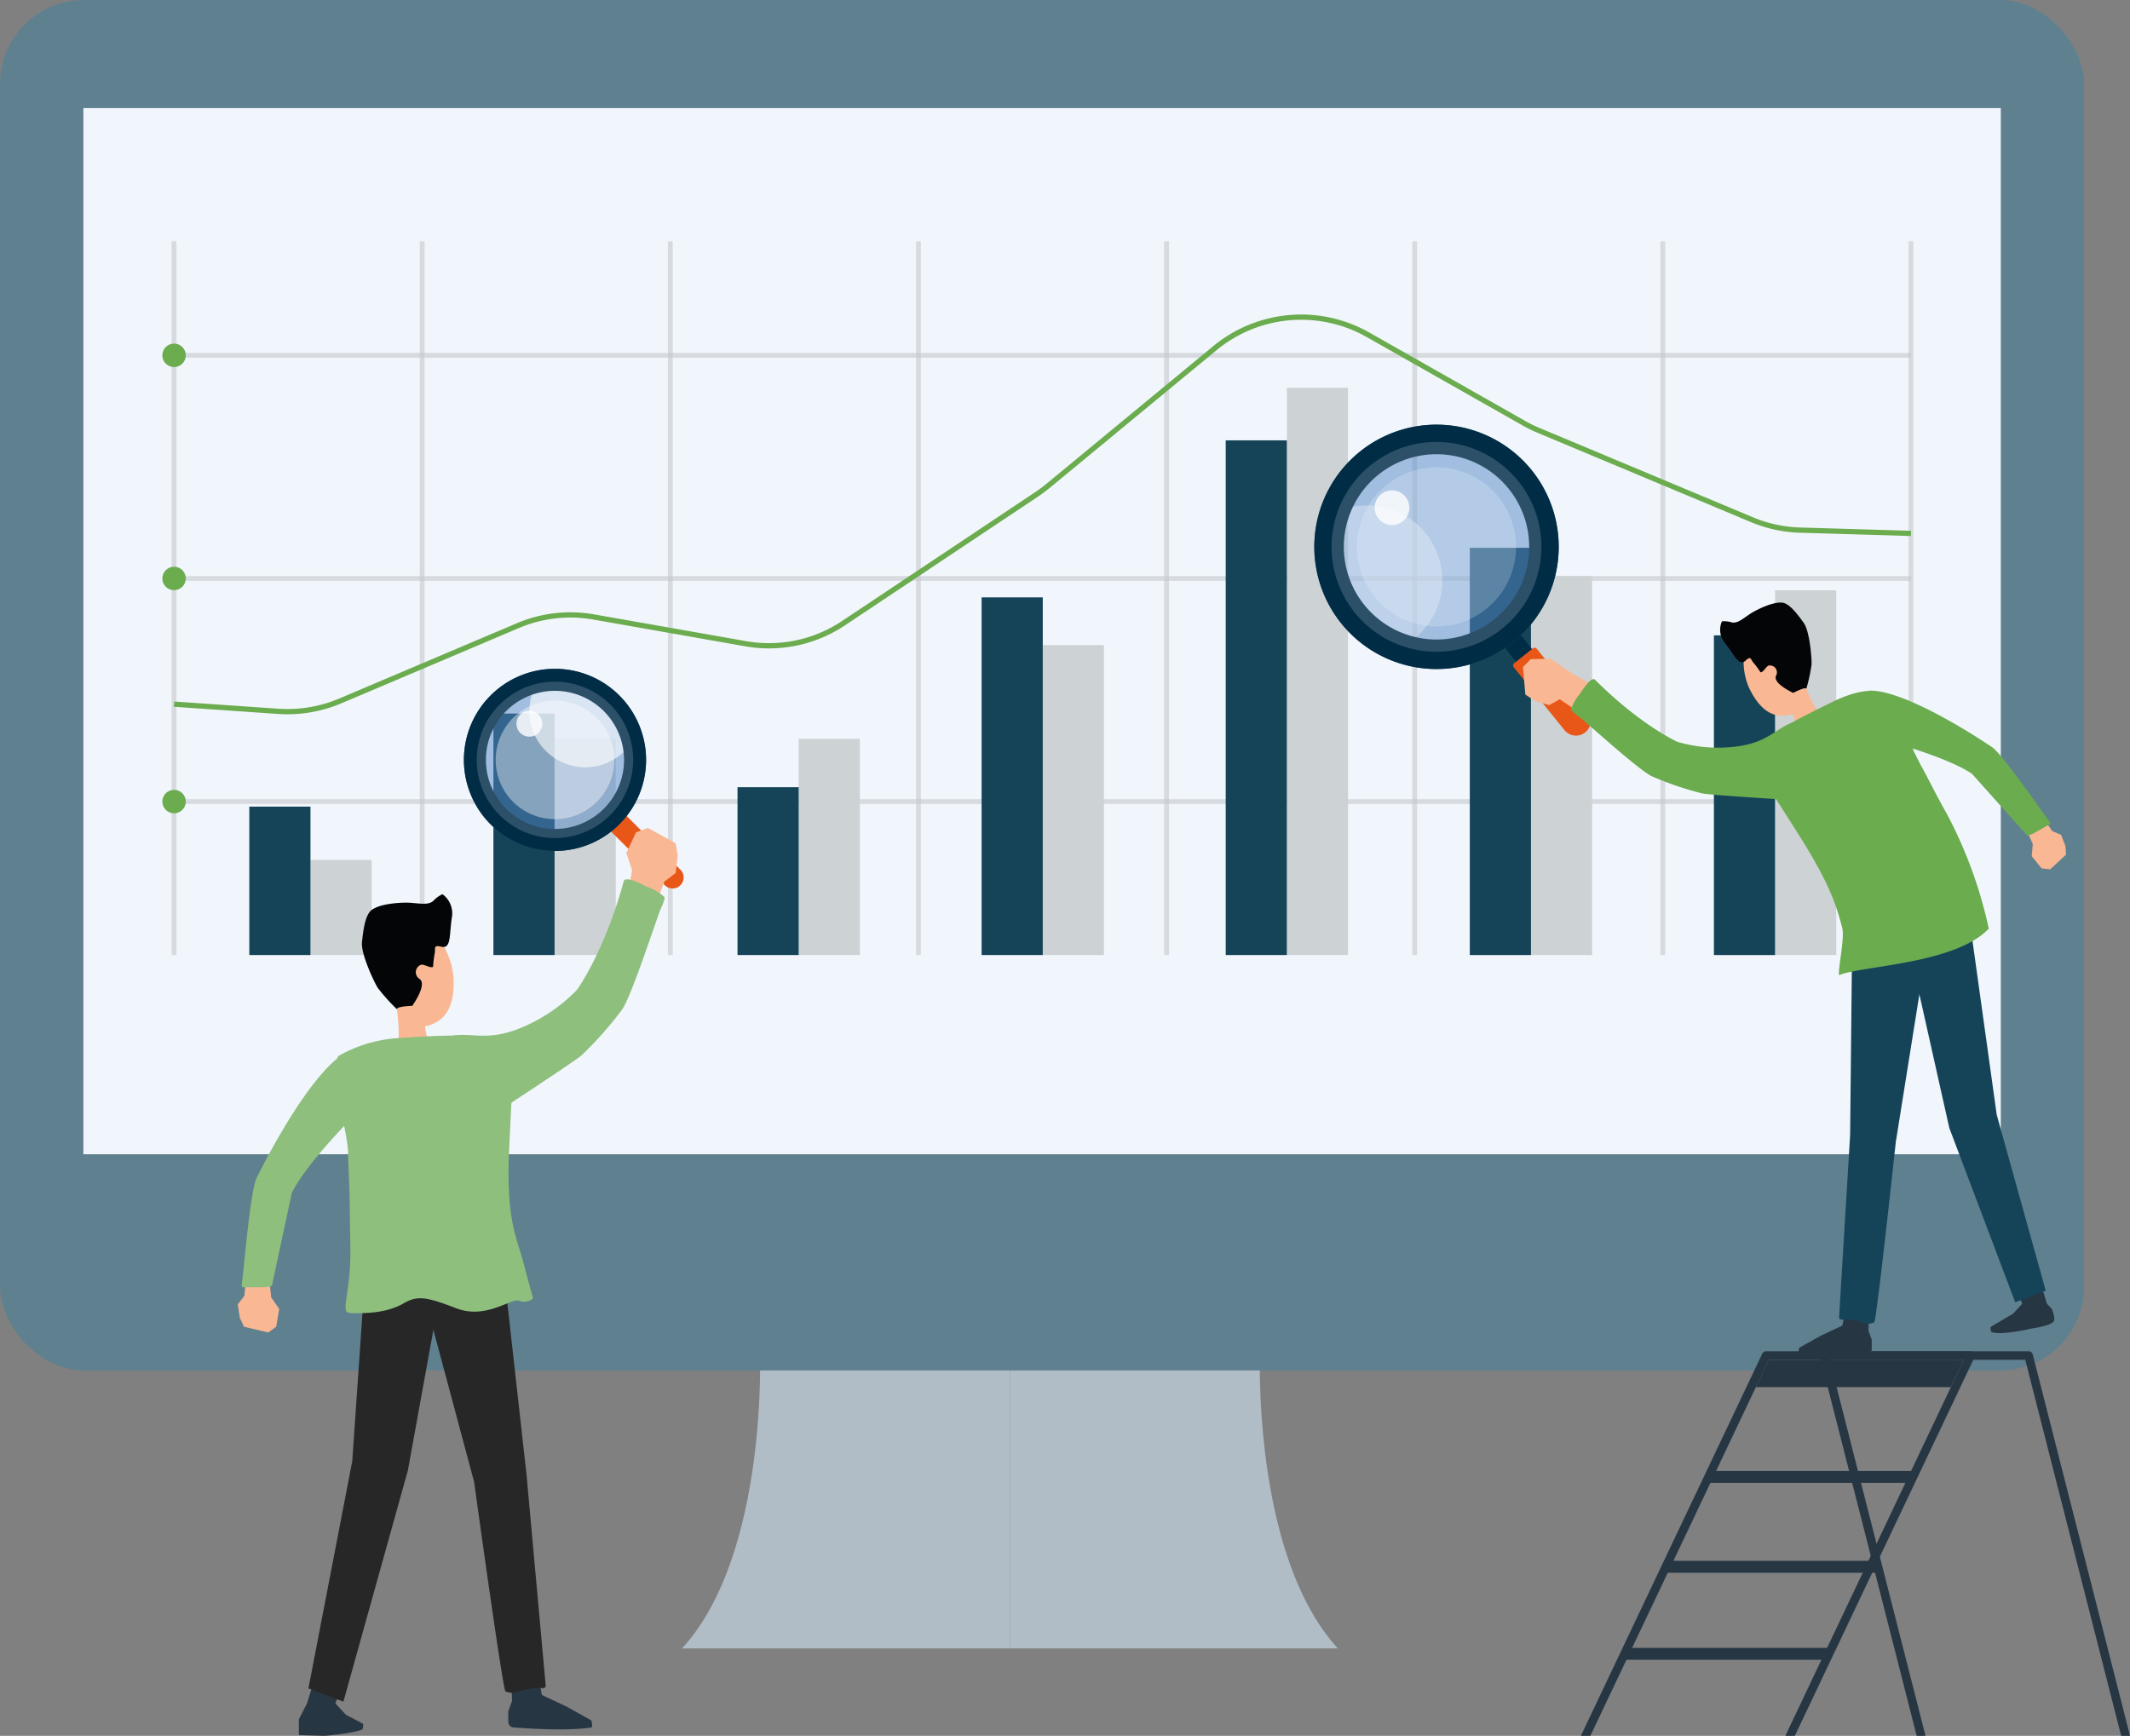
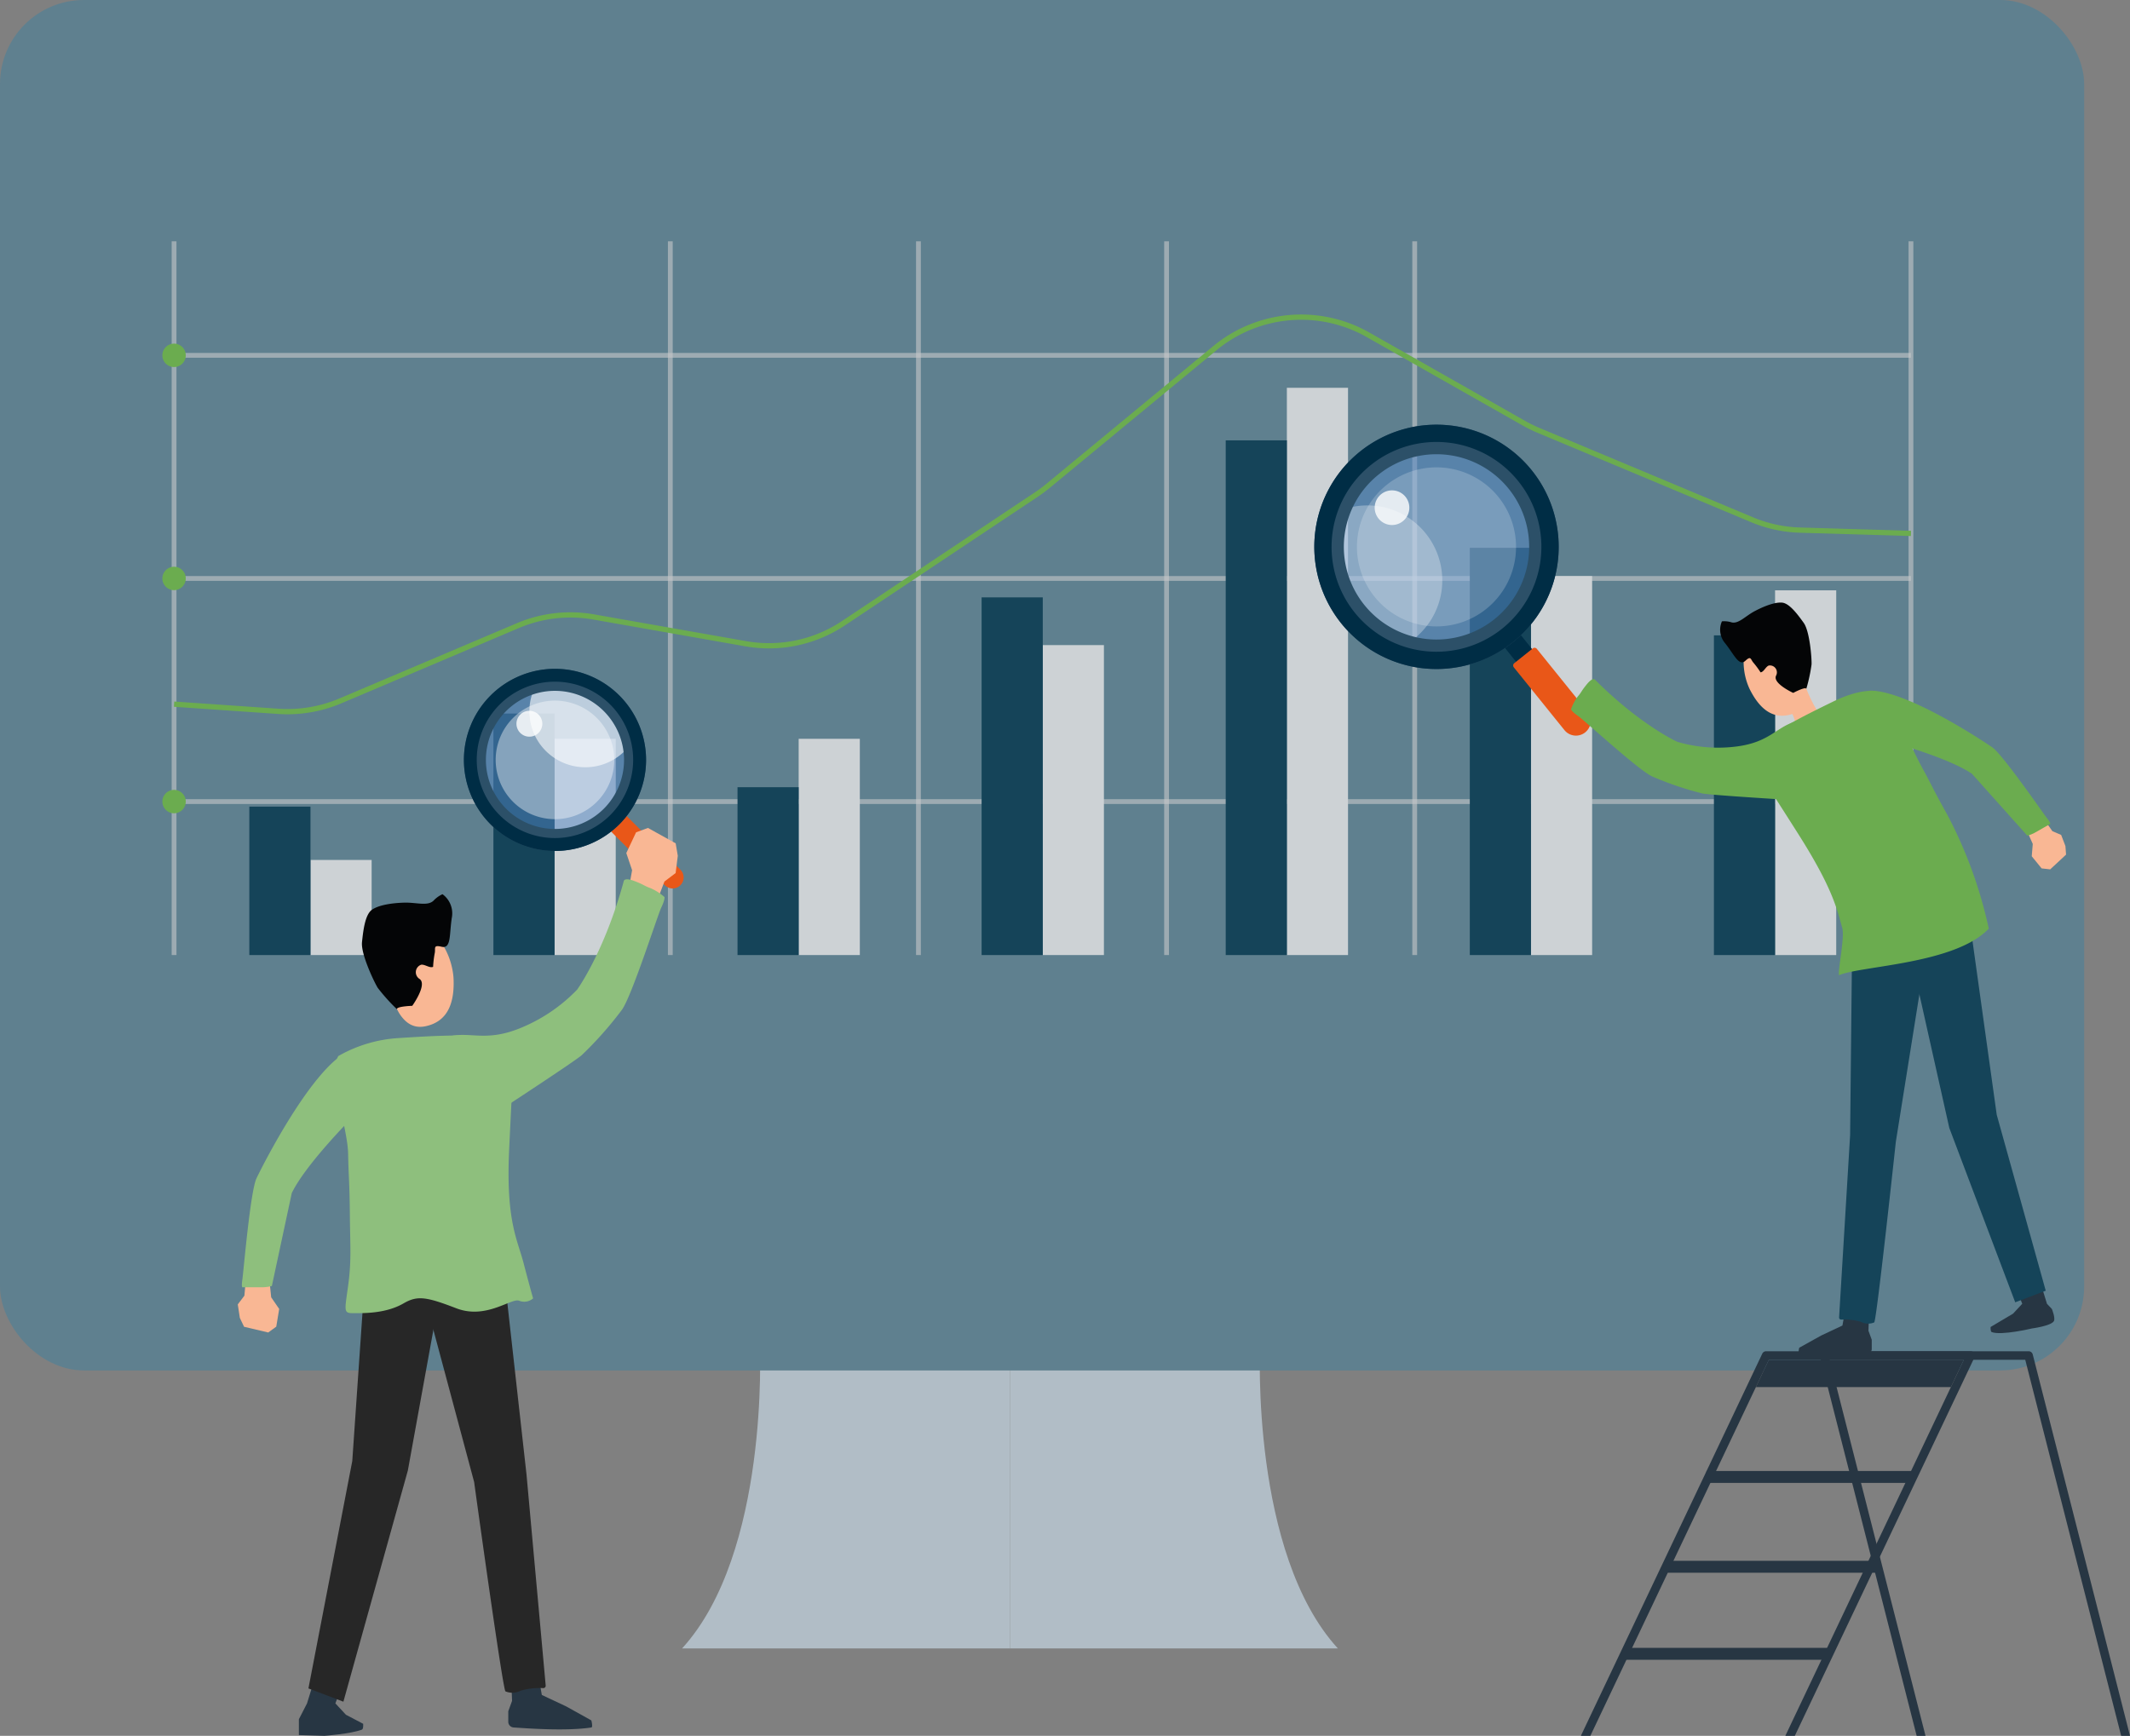
<svg xmlns="http://www.w3.org/2000/svg" width="446.657" height="364.077" viewBox="0 0 446.657 364.077">
  <rect x="0" y="0" width="446.657" height="364.077" fill="#808080" stroke="none" />
  <g id="Group_4013" data-name="Group 4013" transform="translate(-65.703 -60.308)">
    <g id="Group_3992" data-name="Group 3992" transform="translate(65.703 60.308)">
      <g id="Group_3991" data-name="Group 3991" transform="translate(143.023 282.464)">
        <path id="Path_12532" data-name="Path 12532" d="M273.854,267.973s-2,43.257,16.317,63.29H221.406v-63.29Z" transform="translate(-152.643 -267.973)" fill="#b1bdc6" />
        <path id="Path_12533" data-name="Path 12533" d="M187.169,267.973s2,43.257-16.317,63.29h68.763v-63.29Z" transform="translate(-170.852 -267.973)" fill="#b1bdc6" />
      </g>
      <rect id="Rectangle_1280" data-name="Rectangle 1280" width="437.046" height="287.442" rx="17.618" fill="#5f808f" />
-       <rect id="Rectangle_1281" data-name="Rectangle 1281" width="402.082" height="219.422" transform="translate(17.482 22.673)" fill="#f1f6fc" />
    </g>
    <g id="Group_4003" data-name="Group 4003" transform="translate(99.751 110.921)">
      <g id="Group_3995" data-name="Group 3995" transform="translate(1.949)">
        <g id="Group_3993" data-name="Group 3993" opacity="0.6">
-           <rect id="Rectangle_1282" data-name="Rectangle 1282" width="1.008" height="149.703" transform="translate(52.031)" fill="#c6c8ca" />
          <rect id="Rectangle_1283" data-name="Rectangle 1283" width="1.008" height="149.703" fill="#c6c8ca" />
          <rect id="Rectangle_1284" data-name="Rectangle 1284" width="1.008" height="149.703" transform="translate(104.063)" fill="#c6c8ca" />
          <rect id="Rectangle_1285" data-name="Rectangle 1285" width="1.008" height="149.703" transform="translate(156.096)" fill="#c6c8ca" />
          <rect id="Rectangle_1286" data-name="Rectangle 1286" width="1.008" height="149.703" transform="translate(208.128)" fill="#c6c8ca" />
          <rect id="Rectangle_1287" data-name="Rectangle 1287" width="1.008" height="149.703" transform="translate(260.159)" fill="#c6c8ca" />
-           <rect id="Rectangle_1288" data-name="Rectangle 1288" width="1.008" height="149.703" transform="translate(312.191)" fill="#c6c8ca" />
          <rect id="Rectangle_1289" data-name="Rectangle 1289" width="1.008" height="149.703" transform="translate(364.222)" fill="#c6c8ca" />
        </g>
        <g id="Group_3994" data-name="Group 3994" transform="translate(0.504 23.411)" opacity="0.6">
          <rect id="Rectangle_1290" data-name="Rectangle 1290" width="364.222" height="1.007" transform="translate(0 93.597)" fill="#c6c8ca" />
          <rect id="Rectangle_1291" data-name="Rectangle 1291" width="364.222" height="1.007" transform="translate(0 46.799)" fill="#c6c8ca" />
          <rect id="Rectangle_1292" data-name="Rectangle 1292" width="364.222" height="1.007" fill="#c6c8ca" />
        </g>
      </g>
      <path id="Path_12534" data-name="Path 12534" d="M95.643,184.56a2.454,2.454,0,1,1-2.454-2.452A2.453,2.453,0,0,1,95.643,184.56Z" transform="translate(-90.735 -67.05)" fill="#6bac4f" />
      <path id="Path_12535" data-name="Path 12535" d="M95.643,150.154a2.454,2.454,0,1,1-2.454-2.451A2.453,2.453,0,0,1,95.643,150.154Z" transform="translate(-90.735 -79.442)" fill="#6bac4f" />
      <path id="Path_12536" data-name="Path 12536" d="M95.643,115.749a2.454,2.454,0,1,1-2.454-2.451A2.453,2.453,0,0,1,95.643,115.749Z" transform="translate(-90.735 -91.834)" fill="#6bac4f" />
      <g id="Group_3996" data-name="Group 3996" transform="translate(325.356 73.205)">
        <rect id="Rectangle_1293" data-name="Rectangle 1293" width="12.825" height="76.499" transform="translate(25.649 76.499) rotate(180)" fill="#cdd2d5" />
        <rect id="Rectangle_1294" data-name="Rectangle 1294" width="12.825" height="67.055" transform="translate(12.825 76.499) rotate(180)" fill="#154459" />
      </g>
      <g id="Group_3997" data-name="Group 3997" transform="translate(274.169 64.288)">
        <rect id="Rectangle_1295" data-name="Rectangle 1295" width="12.825" height="79.494" transform="translate(25.649 85.416) rotate(180)" fill="#cdd2d5" />
        <rect id="Rectangle_1296" data-name="Rectangle 1296" width="12.825" height="85.416" transform="translate(12.825 85.416) rotate(180)" fill="#154459" />
      </g>
      <g id="Group_3998" data-name="Group 3998" transform="translate(222.982 30.725)">
        <rect id="Rectangle_1297" data-name="Rectangle 1297" width="12.825" height="118.978" transform="translate(25.649 118.978) rotate(180)" fill="#cdd2d5" />
        <rect id="Rectangle_1298" data-name="Rectangle 1298" width="12.824" height="107.954" transform="translate(12.824 118.978) rotate(180)" fill="#154459" />
      </g>
      <g id="Group_3999" data-name="Group 3999" transform="translate(171.794 74.683)">
        <rect id="Rectangle_1299" data-name="Rectangle 1299" width="12.824" height="65.011" transform="translate(25.649 75.02) rotate(180)" fill="#cdd2d5" />
        <rect id="Rectangle_1300" data-name="Rectangle 1300" width="12.825" height="75.02" transform="translate(12.825 75.02) rotate(180)" fill="#154459" />
      </g>
      <g id="Group_4000" data-name="Group 4000" transform="translate(120.608 104.348)">
        <rect id="Rectangle_1301" data-name="Rectangle 1301" width="12.825" height="45.355" transform="translate(25.649 45.355) rotate(180)" fill="#cdd2d5" />
        <rect id="Rectangle_1302" data-name="Rectangle 1302" width="12.825" height="35.205" transform="translate(12.825 45.355) rotate(180)" fill="#154459" />
      </g>
      <g id="Group_4001" data-name="Group 4001" transform="translate(69.421 99.049)">
        <rect id="Rectangle_1303" data-name="Rectangle 1303" width="12.825" height="45.355" transform="translate(25.65 50.654) rotate(180)" fill="#cdd2d5" />
        <rect id="Rectangle_1304" data-name="Rectangle 1304" width="12.825" height="50.654" transform="translate(12.825 50.654) rotate(180)" fill="#154459" />
      </g>
      <g id="Group_4002" data-name="Group 4002" transform="translate(18.234 118.573)">
        <rect id="Rectangle_1305" data-name="Rectangle 1305" width="12.825" height="19.948" transform="translate(25.65 31.13) rotate(180)" fill="#cdd2d5" />
        <rect id="Rectangle_1306" data-name="Rectangle 1306" width="12.825" height="31.13" transform="translate(12.825 31.13) rotate(180)" fill="#154459" />
      </g>
      <path id="Path_12537" data-name="Path 12537" d="M116.328,192.653q-.983,0-1.961-.067L92.511,191.08l.075-1.1,21.856,1.508a27.816,27.816,0,0,0,12.725-2.133l37.258-15.8a28.706,28.706,0,0,1,16.25-1.848l31.788,5.6a27.576,27.576,0,0,0,20.184-4.236l40.513-27.03a28.027,28.027,0,0,0,2.257-1.678l35.131-29a28.961,28.961,0,0,1,32.549-2.836l32.794,18.606a27.8,27.8,0,0,0,2.972,1.458l44.794,18.75a27.548,27.548,0,0,0,9.875,2.137l23.257.69-.033,1.1-23.257-.69a28.746,28.746,0,0,1-10.271-2.223l-44.792-18.752a29.121,29.121,0,0,1-3.09-1.517l-32.794-18.6a27.854,27.854,0,0,0-31.3,2.727l-35.132,29c-.748.618-1.537,1.2-2.345,1.745l-40.516,27.031a28.669,28.669,0,0,1-20.988,4.4l-31.788-5.6a27.612,27.612,0,0,0-15.626,1.778l-37.258,15.8A28.925,28.925,0,0,1,116.328,192.653Z" transform="translate(-90.095 -93.452)" fill="#6bac4f" />
    </g>
    <g id="Group_4005" data-name="Group 4005" transform="translate(397.208 343.721)">
      <path id="Path_12538" data-name="Path 12538" d="M348.841,270.469H389.73L352.3,349.334h1.991l37.672-79.379a.9.9,0,0,0-.813-1.284H348.273a.9.9,0,0,0-.813.514l-38.036,80.149h1.991Z" transform="translate(-309.423 -268.671)" fill="#273643" />
      <path id="Path_12539" data-name="Path 12539" d="M348.319,270.469h41.022l20.108,78.865h1.857l-20.393-79.986a.9.9,0,0,0-.872-.677H347.161a.9.9,0,0,0-.872,1.121l20.28,79.543h1.857Z" transform="translate(-296.154 -268.671)" fill="#273643" />
      <g id="Group_4004" data-name="Group 4004" transform="translate(7.903 25.118)">
        <rect id="Rectangle_1307" data-name="Rectangle 1307" width="43.581" height="2.5" transform="translate(18.435)" fill="#273643" />
        <path id="Path_12540" data-name="Path 12540" d="M322.778,300.99l-.909,2.5h45.387l-.9-2.5Z" transform="translate(-312.843 -282.148)" fill="#273643" />
        <path id="Path_12541" data-name="Path 12541" d="M316.462,314.414l-1.228,2.5h43.581l1.229-2.5Z" transform="translate(-315.233 -277.313)" fill="#273643" />
      </g>
      <path id="Path_12542" data-name="Path 12542" d="M336.4,275.721l2.719-5.728h40.888l-2.718,5.728Z" transform="translate(-299.704 -268.195)" fill="#273643" />
    </g>
    <g id="Group_4008" data-name="Group 4008" transform="translate(341.306 149.429)">
      <path id="Path_12543" data-name="Path 12543" d="M357.777,263.278l-.139,3.739.694,1.9v1.926a1.041,1.041,0,0,1-.973,1.041c-2.719.185-9.656.7-14.232.005-.321-.049,0-1.3,0-1.3l4.6-2.561,4.459-2.1.824-4.626Z" transform="translate(-241.432 -77.03)" fill="#273643" />
      <g id="Group_4007" data-name="Group 4007" transform="translate(0 0)">
        <path id="Path_12544" data-name="Path 12544" d="M309.336,168.567l-10.763-13.422-3.343,2.675,10.762,13.422a2.145,2.145,0,0,0,3.012.333h0A2.139,2.139,0,0,0,309.336,168.567Z" transform="translate(-258.633 -115.27)" fill="#002d45" />
        <path id="Path_12545" data-name="Path 12545" d="M290.366,170.616a20.627,20.627,0,1,0-18.256-22.767A20.642,20.642,0,0,0,290.366,170.616Z" transform="translate(-267.006 -124.512)" fill="#5287c6" opacity="0.5" />
        <path id="Path_12546" data-name="Path 12546" d="M293.758,155.677a15.652,15.652,0,0,1-6.632,11.139,20.578,20.578,0,0,1-13.5-27.914,15.728,15.728,0,0,1,20.128,16.775Z" transform="translate(-267.006 -121.357)" fill="#fff" opacity="0.3" />
        <path id="Path_12547" data-name="Path 12547" d="M314.572,173.6l-10.618-13.168a.618.618,0,0,0-.869-.1l-3.866,3.093a.619.619,0,0,0-.1.872l10.616,13.165a3.1,3.1,0,0,0,4.351.48h0A3.09,3.09,0,0,0,314.572,173.6Z" transform="translate(-257.279 -113.45)" fill="#e95718" />
        <path id="Path_12548" data-name="Path 12548" d="M274.635,149.3a19.433,19.433,0,1,1,17.181,21.427A19.449,19.449,0,0,1,274.635,149.3Zm44.786,4.942a25.625,25.625,0,1,0-28.285,22.634A25.637,25.637,0,0,0,319.421,154.242Z" transform="translate(-268.324 -125.829)" fill="#2c5068" />
        <g id="Group_4006" data-name="Group 4006">
          <path id="Path_12549" data-name="Path 12549" d="M275,147.236a16.681,16.681,0,1,1,14.747,18.392A16.695,16.695,0,0,1,275,147.236Z" transform="translate(-265.955 -123.463)" fill="#fff" opacity="0.2" />
          <path id="Path_12550" data-name="Path 12550" d="M268.48,148.622a25.625,25.625,0,1,1,22.655,28.254A25.648,25.648,0,0,1,268.48,148.622Zm47.333,5.222a22,22,0,1,0-24.279,19.429A22,22,0,0,0,315.814,153.843Z" transform="translate(-268.324 -125.829)" fill="#002d45" />
        </g>
        <path id="Path_12551" data-name="Path 12551" d="M280.872,143.169a3.633,3.633,0,1,0-3.214-4.01A3.636,3.636,0,0,0,280.872,143.169Z" transform="translate(-264.97 -122.193)" fill="#fff" opacity="0.8" />
      </g>
      <path id="Path_12552" data-name="Path 12552" d="M383.154,258.358l1.258,4.075,1.036,1.1s.8,1.955.394,2.567c-.662,1-4.6,1.511-4.6,1.511s-6.416,1.533-8.42.755c-.3-.118-.226-1.068-.226-1.068l4.7-2.79,1.93-2.078-1.072-2.784Z" transform="translate(-230.77 -78.094)" fill="#273643" />
-       <path id="Path_12553" data-name="Path 12553" d="M313.392,166.443l-2.915-1.673-4.156-2.88-4.2.08-1.623,1.654.5,5.779,1.924,1.283,3.049.932,2.244-1.232,5.174,3.513,2.741-5.926Z" transform="translate(-256.735 -112.84)" fill="#f9b794" />
      <path id="Path_12554" data-name="Path 12554" d="M378.534,189.73l.963,2.173-.215,2.58,2.073,2.547,1.8.2,3.326-3.095-.136-1.8-.895-2.328-1.842-.789-1.961-2.811-3.686,2.243Z" transform="translate(-228.833 -104.01)" fill="#f9b794" />
      <path id="Path_12555" data-name="Path 12555" d="M344.837,165.794s1.893,5.367,4.324,7.78l-6,2.636s.056-3.41-1.541-5.088S344.837,165.794,344.837,165.794Z" transform="translate(-242.039 -111.434)" fill="#f9b794" />
      <path id="Path_12556" data-name="Path 12556" d="M339.722,156.44s-4.516,3.164-4.831,5.037a13.511,13.511,0,0,0,.872,8.858c1.824,3.659,4.595,6.71,8.985,5.234,2.072-.7,2.773-2.359,2.9-4.225.068-.99-.166-2.564-.128-2.9.113-.958-.024-8.822-1.654-10.257S341.187,155.323,339.722,156.44Z" transform="translate(-244.48 -114.947)" fill="#f9b794" />
      <path id="Path_12557" data-name="Path 12557" d="M348.958,171.322a34.1,34.1,0,0,0,1.1-5.1c.073-.865-.316-6.881-1.638-8.734s-3.021-4.106-4.527-4.249-3.8.747-5.769,1.793-3.356,2.7-4.821,2.348a5.24,5.24,0,0,0-2.032-.22,4.336,4.336,0,0,0,.7,4.638c1.906,2.406,2.878,4.886,4.225,3.628,1.216-1.134,1.064-.252,1.7.437a18.806,18.806,0,0,1,1.472,2c.692-.084,1.047-1.149,1.7-1.423a1.451,1.451,0,0,1,1.559,2.1c-.82,1.617,3.59,3.632,3.59,3.632S348.814,170.786,348.958,171.322Z" transform="translate(-245.785 -115.962)" fill="#040506" />
      <path id="Path_12558" data-name="Path 12558" d="M360.024,207.632l8.431,37.672,13.824,36.576,6.4-2.431L378.4,242.539,372.96,203.5Z" transform="translate(-235.295 -97.852)" fill="#154459" />
      <path id="Path_12559" data-name="Path 12559" d="M354.679,174.028c-3.764,1.186-5.238,4.195-11.82,5.1a30.309,30.309,0,0,1-12.665-.948s-7.7-3.468-17.285-13.046c0,0-.422-.562-1.666.949s-1.117,1.674-1.925,2.6a9.982,9.982,0,0,0-1.415,2.677s.129.461,1.454,1.377,12.808,11.484,15.582,12.711a67.308,67.308,0,0,0,10.482,3.558c1.643.351,18.251,1.357,18.251,1.357l1.231.071-.216-3.09.66-5.1S355.681,173.712,354.679,174.028Z" transform="translate(-254.068 -111.71)" fill="#6bac4f" />
      <path id="Path_12560" data-name="Path 12560" d="M359.36,177.85s11.348,3.147,16.071,6.409l11.6,12.971a7.787,7.787,0,0,0,1.481-.578l3.323-1.893s.154-.147-.718-1.257-9.262-13.3-11.43-14.8S361.5,166.612,353.909,166.81C353.909,166.81,353.247,171.214,359.36,177.85Z" transform="translate(-237.505 -111.069)" fill="#6bac4f" />
      <path id="Path_12561" data-name="Path 12561" d="M351.971,205.12l-.426,41.124-2.312,38.2a.437.437,0,0,0,.442.48,12.612,12.612,0,0,1,4.139.467,3.235,3.235,0,0,0,2.783.124c.491-.243,4.536-37.888,4.536-37.888l6.541-40.961Z" transform="translate(-239.182 -97.269)" fill="#154459" />
      <path id="Path_12562" data-name="Path 12562" d="M385.339,216.71a93.229,93.229,0,0,0-8.643-23.8c-3.229-5.782-3.183-6.045-5.4-10.1s-6.409-13.988-9.6-15.88c0,0-2.96-.777-9.006,2.168s-12.852,6.333-14.865,8.784-1.722,3.488-1.646,4.146,2.159,3.717,9.168,14.762,8.1,15.469,9.274,19.813c.539,1.991-.953,8.806-.677,9.878C358.456,224.5,378.309,224.176,385.339,216.71Z" transform="translate(-243.902 -111.059)" fill="#6bac4f" />
    </g>
    <g id="Group_4012" data-name="Group 4012" transform="translate(115.563 200.59)">
      <path id="Path_12563" data-name="Path 12563" d="M144.7,320.035l.158,4.283-.794,2.179V328.7a1.192,1.192,0,0,0,1.114,1.193c3.115.211,11.064.8,16.306.005.369-.054,0-1.485,0-1.485l-5.275-2.935-5.108-2.4-.947-5.3Z" transform="translate(-87.34 -107.852)" fill="#273643" />
      <path id="Path_12564" data-name="Path 12564" d="M114.93,319.541l-1.442,4.67-1.707,3.322v3.319l5.344.161s5.581-.409,7.876-1.3c.347-.135.258-1.221.258-1.221l-3.613-1.9-2.212-2.382,1.23-3.191Z" transform="translate(-98.966 -107.217)" fill="#273643" />
      <ellipse id="Ellipse_333" data-name="Ellipse 333" cx="15.405" cy="15.39" rx="15.405" ry="15.39" transform="translate(51.079 3.727) rotate(-0.063)" fill="#5287c6" opacity="0.5" />
      <path id="Path_12565" data-name="Path 12565" d="M159.047,183.107a11.7,11.7,0,0,0,8.811-4,15.381,15.381,0,0,0-19.615-12.287,11.723,11.723,0,0,0,10.8,16.287Z" transform="translate(-86.166 -162.46)" fill="#fff" opacity="0.6" />
      <g id="Group_4010" data-name="Group 4010" transform="translate(47.383)">
        <path id="Path_12566" data-name="Path 12566" d="M171.672,201.148l-13.123-13.111,3.266-3.263,13.123,13.111a2.306,2.306,0,0,1,0,3.263h0A2.312,2.312,0,0,1,171.672,201.148Z" transform="translate(-129.504 -155.758)" fill="#e95718" />
        <path id="Path_12567" data-name="Path 12567" d="M156.314,168.057a14.485,14.485,0,1,0,14.5,14.483A14.509,14.509,0,0,0,156.314,168.057Zm0,33.584a19.1,19.1,0,1,1,19.119-19.1A19.131,19.131,0,0,1,156.314,201.642Z" transform="translate(-137.195 -163.442)" fill="#2c5068" />
        <g id="Group_4009" data-name="Group 4009">
          <path id="Path_12568" data-name="Path 12568" d="M154.547,168.343a12.433,12.433,0,1,0,12.446,12.432A12.453,12.453,0,0,0,154.547,168.343Z" transform="translate(-135.428 -161.677)" fill="#fff" opacity="0.4" />
          <path id="Path_12569" data-name="Path 12569" d="M156.314,163.442a19.1,19.1,0,1,0,19.119,19.1A19.13,19.13,0,0,0,156.314,163.442Zm0,35.494a16.4,16.4,0,1,1,16.411-16.4A16.422,16.422,0,0,1,156.314,198.936Z" transform="translate(-137.195 -163.442)" fill="#002d45" />
        </g>
      </g>
      <path id="Path_12570" data-name="Path 12570" d="M162.873,200.263l.6-3.426-1.214-3.59,2.049-4.348,2.491-.921,5.815,3.229.442,2.611-.452,3.622-2.34,1.768-1.8,4.683L162.443,202Z" transform="translate(-80.784 -154.605)" fill="#f9b794" />
      <path id="Path_12571" data-name="Path 12571" d="M109.088,258.768l.277,2.709,1.681,2.446-.615,3.711-1.68,1.224-5.068-1.194-.89-1.872-.432-2.824,1.385-1.83.354-3.91,4.943.142Z" transform="translate(-102.36 -129.661)" fill="#f9b794" />
      <g id="Group_4011" data-name="Group 4011" transform="translate(0.858 44.152)">
-         <path id="Path_12572" data-name="Path 12572" d="M126.759,215.046s1.166,6.415.117,10.195l7.466-.777s-1.994-3.362-1.357-5.939S126.759,215.046,126.759,215.046Z" transform="translate(-94.43 -189.007)" fill="#f9b794" />
        <path id="Path_12573" data-name="Path 12573" d="M128.294,202.484s6.292.588,7.67,2.273a15.5,15.5,0,0,1,4.168,9.31c.263,4.676-.76,9.283-5.97,10.306-2.456.481-4.1-.775-5.287-2.559-.631-.949-1.292-2.647-1.519-2.956-.656-.89-4.989-8.794-4.183-11.147S126.2,202.2,128.294,202.484Z" transform="translate(-95.757 -193.538)" fill="#f9b794" />
        <path id="Path_12574" data-name="Path 12574" d="M128.847,222.323a39.3,39.3,0,0,1-4-4.449c-.564-.819-3.6-7.027-3.332-9.622s.672-5.8,2.089-6.8,4.211-1.415,6.76-1.488,4.872.781,6.133-.4a5.97,5.97,0,0,1,1.9-1.371,4.967,4.967,0,0,1,1.941,5.011c-.529,3.475-.087,6.495-2.142,6.008-1.855-.441-1.2.351-1.44,1.4a21.561,21.561,0,0,0-.331,2.821c-.736.307-1.695-.551-2.5-.45a1.661,1.661,0,0,0-.359,2.971c1.734,1.145-1.51,5.65-1.51,5.65S128.687,221.708,128.847,222.323Z" transform="translate(-96.323 -195.074)" fill="#040506" />
        <path id="Path_12575" data-name="Path 12575" d="M141.343,257.737l-7.242,39.89-13.515,48.488-7.333-2.785,9.195-47.7,2.61-37.9Z" transform="translate(-99.294 -173.63)" fill="#272727" />
        <path id="Path_12576" data-name="Path 12576" d="M135.076,228.8c4.422-.955,7.6,1.2,14.66-1.634a34.681,34.681,0,0,0,12.065-8.129s5.7-7.818,9.789-22.786c0,0,.1-.8,2.2,0s2.063,1.032,3.4,1.5a11.461,11.461,0,0,1,2.93,1.862s.133.533-.667,2.2-6.219,18.694-8.284,21.488a76.956,76.956,0,0,1-8.409,9.487c-1.436,1.28-17.393,11.7-17.393,11.7l-1.185.768-1.542-3.2-3.553-4.7S133.9,229.058,135.076,228.8Z" transform="translate(-91.496 -195.902)" fill="#8ebf7d" />
        <path id="Path_12577" data-name="Path 12577" d="M125.81,236.62s-9.505,9.569-12.352,15.494l-4.176,19.49a8.9,8.9,0,0,1-1.8.265H103.1s-.237-.058,0-1.658,1.661-18.484,2.965-21.209,11.232-22.353,18.9-26.461C124.961,222.541,128.122,226.549,125.81,236.62Z" transform="translate(-102.991 -186.307)" fill="#8ebf7d" />
        <path id="Path_12578" data-name="Path 12578" d="M147.924,254.421l5.052,45.225L157,343.911a.5.5,0,0,1-.507.551,14.414,14.414,0,0,0-4.743.535,3.709,3.709,0,0,1-3.188.141c-.563-.279-6.568-43.911-6.568-43.911l-12.059-45.039Z" transform="translate(-93.287 -174.824)" fill="#272727" />
        <path id="Path_12579" data-name="Path 12579" d="M118.013,224.3A28.956,28.956,0,0,1,130.8,220.51c7.691-.5,16.39-.986,19.787.31s3.694,2.495,3.995,3.194-.037,4.924-.736,19.891,1.725,18.814,3.024,23.8,2,7.417,2,7.417a2.819,2.819,0,0,1-2.9.5c-1.6-.7-6.892,4-13.184,1.582s-8.162-2.734-11.058-1.05-6.415,2.063-9.51,2.063-3,.4-2.2-5.29.494-8.39.428-15.112c-.073-7.586-.269-7.821-.369-13.11S115.916,227.993,118.013,224.3Z" transform="translate(-97.796 -187.226)" fill="#8ebf7d" />
      </g>
      <path id="Path_12580" data-name="Path 12580" d="M150.749,172.627a2.713,2.713,0,1,1-2.712-2.711A2.711,2.711,0,0,1,150.749,172.627Z" transform="translate(-86.885 -161.11)" fill="#fff" opacity="0.8" />
    </g>
  </g>
</svg>